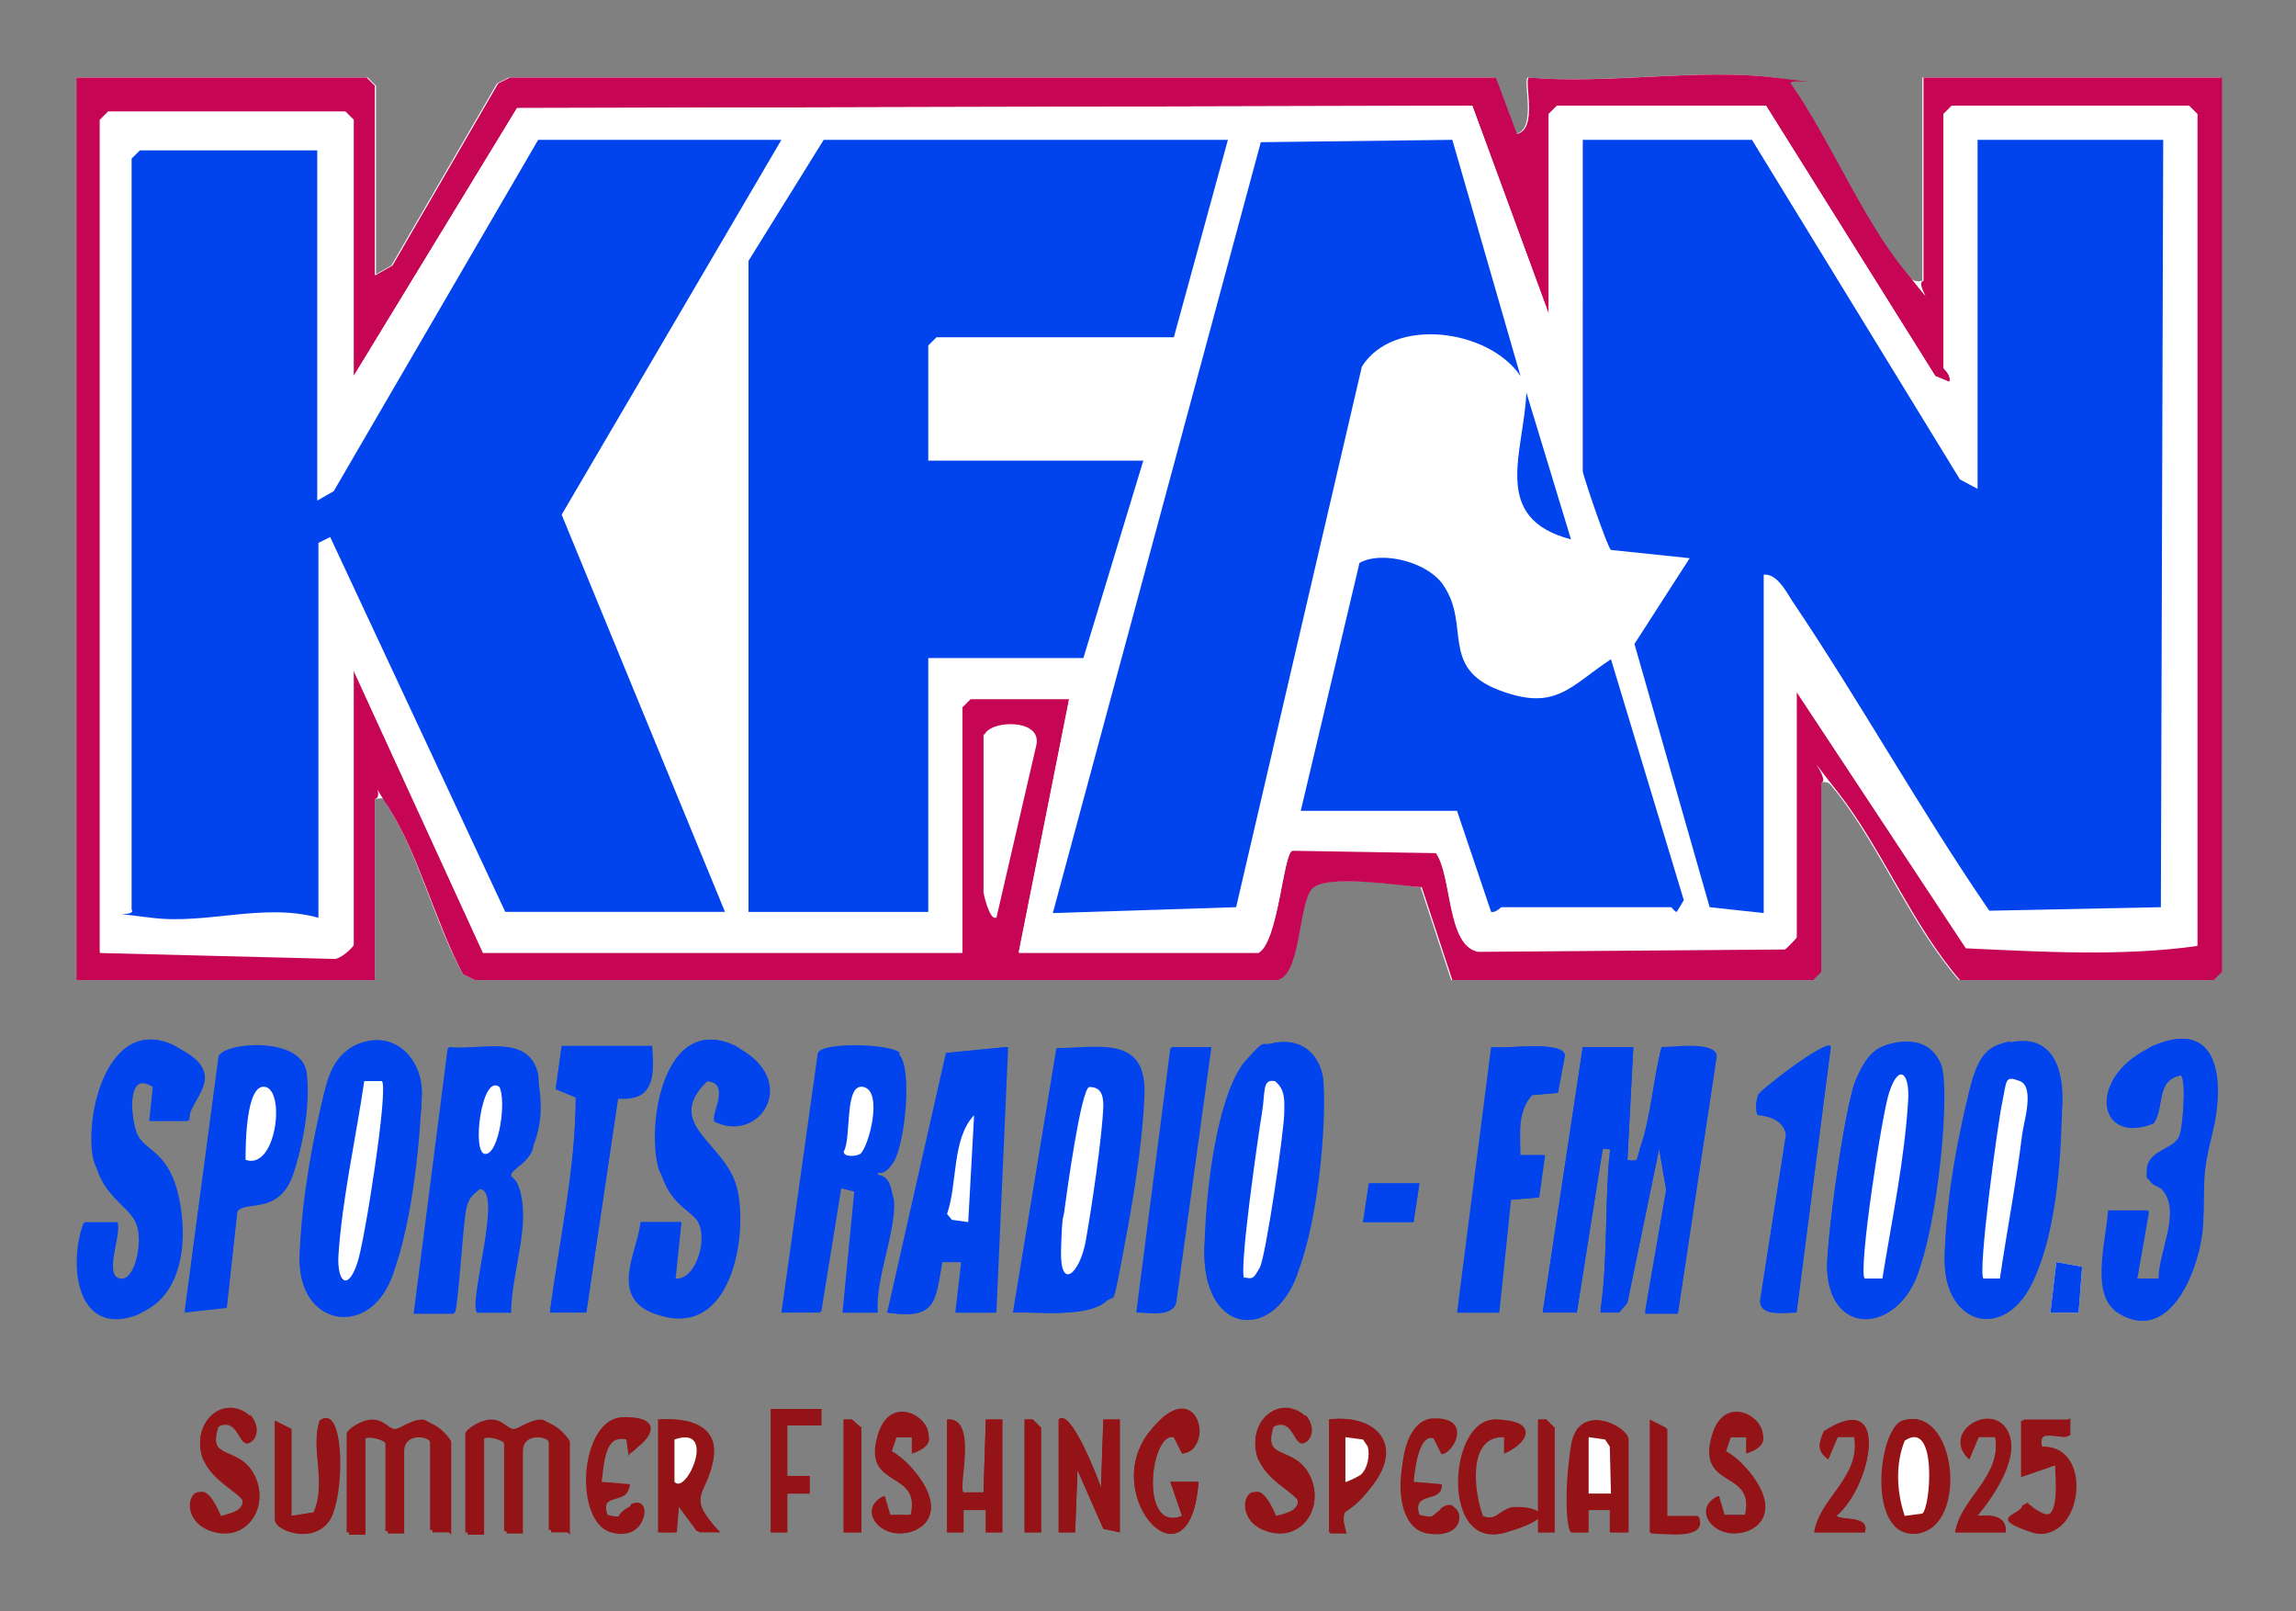
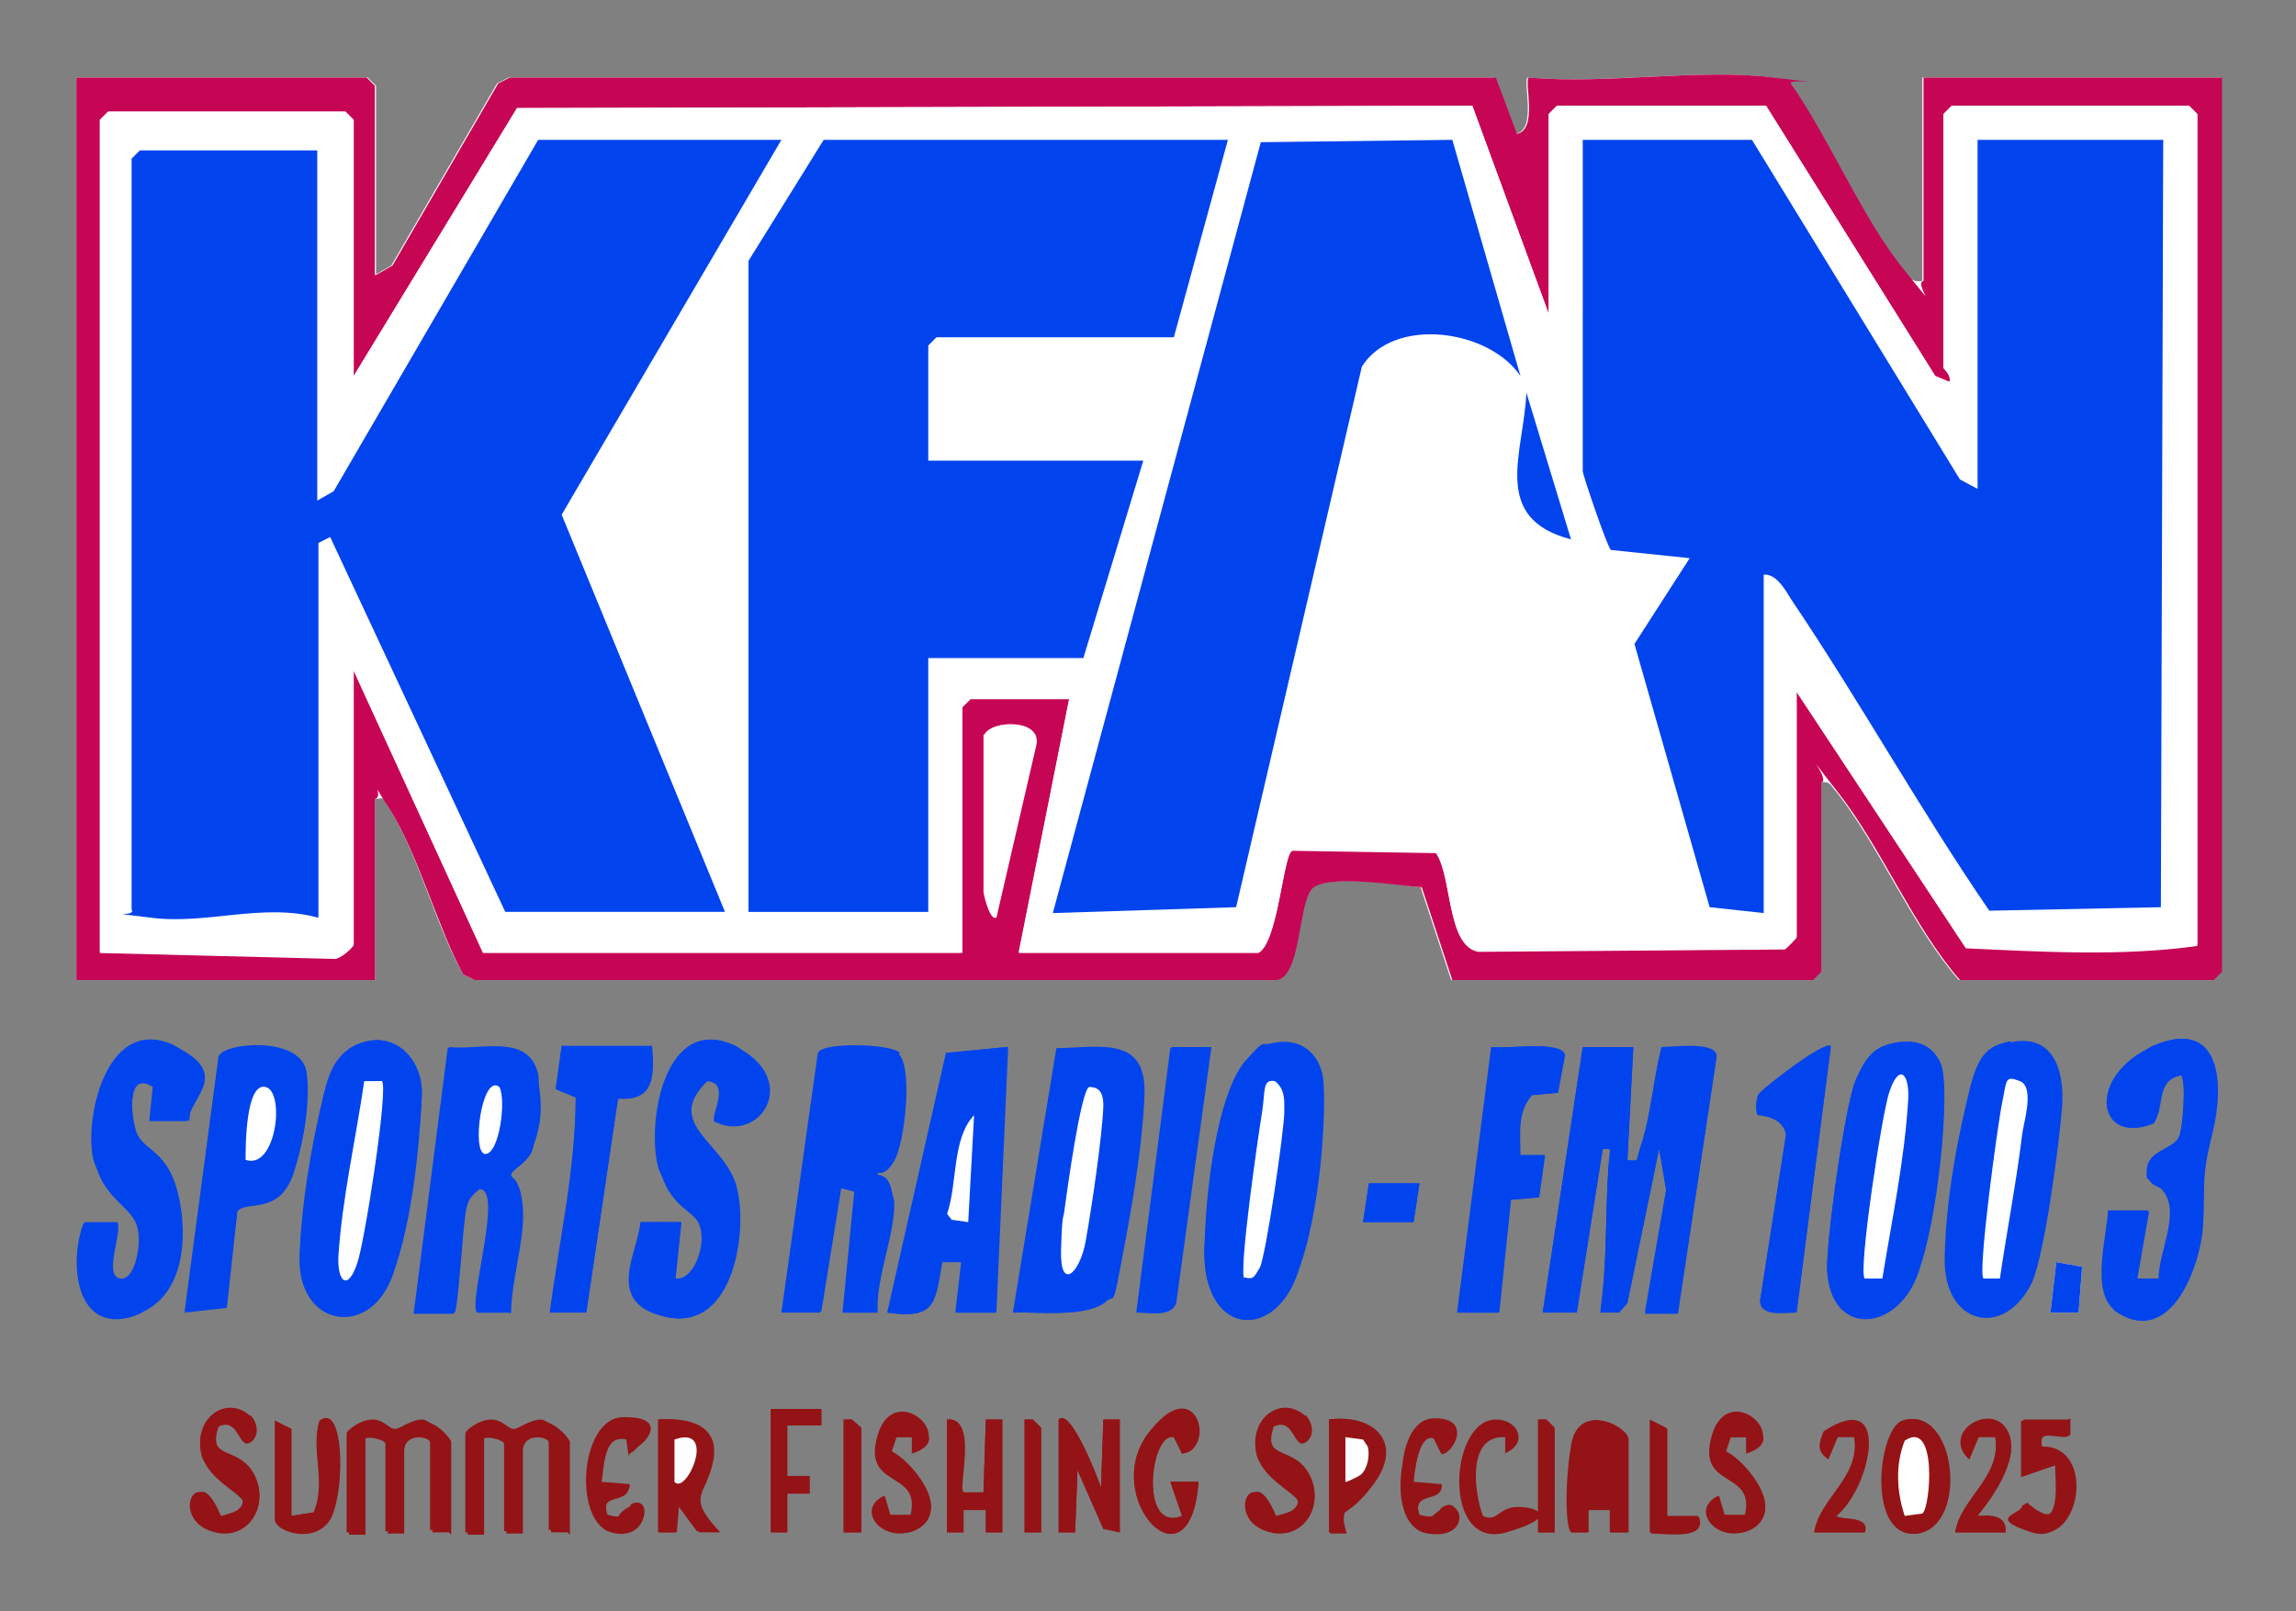
<svg xmlns="http://www.w3.org/2000/svg" id="Layer_1" version="1.1" viewBox="0 0 195.4 137.1">
  <rect x="0" y="0" width="195.4" height="137.1" fill="#808080" stroke="none" />
  <path d="M32,23.4V7.3l-.7-.7H6.5v76.8h25.4v-15.4c1.1-.2.8.1,1.1.6,2.6,4,4,10,6.4,14.3l1,.5h68.2c2-.4,1.8-6.3,2.9-7.7s7.6-.4,9.4-.2l2.6,7.9h30.7l.7-.7v-16.1c.9-.2.9.3,1.4.8,3.7,4.7,6.4,11.4,10.4,16h21.6l.7-.7V6.6h-25.4v17.3c-.9.2-1.2-.4-1.7-1-3.5-4.3-6.3-11.1-9.6-15.8-.4-.5-.9-.4-1.4-.5-6.4-.8-14.3.6-20.9,0-.4.4.8,4.4-1,4.8l-1.8-4.8H43.3s-1,.5-1,.5l-9,15.5-1.4.8Z" fill="#fff" />
  <path d="M16.1,95.4c.2-2.1,1.1-5.3-1.4-6.5-5.3-2.4-7.4,5.7-6.7,9.6s3.7,4.1,3.9,6.7-.3,3.9-1.7,3.6.2-3.8-.2-4.8h-2.8c-1.3,3.5-.6,9.5,4.3,7.9s4.4-8.3,3.4-11.2-2.8-2.9-3.3-4.4-.8-5.4,1.5-3.9l-.3,2.9h3.4Z" fill="#0144ee" />
  <path d="M30.9,88.7c-.8.2-2.7,2.4-3,3.2-.8,2.3-2.4,12.7-2.4,15.2,0,5.7,5.8,6.8,7.8,1.7s2.5-13,2.6-15.7-2-5.3-5-4.4Z" fill="#0144ee" />
  <path d="M60.8,95.4c4.1,2.1,4.2-5.2,1.8-6.4-5.8-2.8-7.5,6.2-6.5,10.3s3.6,3.5,3.7,5.9-.7,3.8-2.3,3.6l.5-4.8h-3.4c-.2,2.5-1.2,7.4,2.3,8.1,5.5,1.1,6.8-7.3,5.8-11.1s-6.3-5.3-2.5-9c2.2.1.3,3,.7,3.4Z" fill="#0144ee" />
  <path d="M108.2,88.8c-.9.2-1.7.9-2.3,1.6-1.8,2.1-3.2,12.7-3.4,15.8-.2,7.3,5.6,8,7.8,2.5s2.6-14.6,2.3-16.9-2.1-3.6-4.4-3Z" fill="#0144ee" />
  <path d="M161,88.8c-1.4.3-2.6,1.9-3.1,3.2-.9,2.2-2.5,13.7-2.4,16.1.3,5.6,5.7,5.3,7.6.6s2.9-16.1,2.1-18.1-2.6-2.2-4.2-1.8Z" fill="#0144ee" />
-   <path d="M171.1,88.7c-1.8.4-3.1,2.5-3.5,4.2-.8,3.3-2.1,11-2.1,14.3,0,5.6,5,6.9,7.4,2.1s2.5-12.2,2.6-15.1-.8-6.2-4.4-5.4Z" fill="#0144ee" />
  <path d="M180,111.5c4.6,3.3,7.3-3.6,7.5-7.3s-.2-3.8.8-7.8.8-9.9-5-7.4-4.9,8.6,0,6.6c1-1.5.1-3.7,2.4-4.1.4.3,0,4.7-.2,5.3-.4.9-2.5,1.1-2.7,2.7s1.1,1.3,1.5,2c1.2,1.9-.6,5.1-.5,7.3h-1.9s1-5.7,1-5.7h-3.4c0,2.2-1.5,7,.6,8.5Z" fill="#0144ee" />
  <path d="M15.7,111.7l3.6-.4.9-8.2c.7-1,3.6.4,4.8-3.3s1.2-7.1,1.1-8.3c-.3-3.2-7.1-2.6-7.5-1.4l-2.9,21.8Z" fill="#0144ee" />
  <path d="M43.5,111.7c0-2.7,1.2-6.3,1-8.9s-1-2.5-1-2.8c.1-.6,1.5-1.2,1.8-2.1s.7-5.4.5-6.5c-.8-3.5-4.9-2-7.6-2.3l-2.9,22.6h3.4c.3-.3.7-7.7,1-8.9s.6-1.2,1.2-1.7c2,0-1.1,9.7-.2,10.6h2.9Z" fill="#0144ee" />
  <path d="M55.5,89.1h-7.7l-.5,3.6,1.7.7c0,6-1.3,12.2-2.2,18.3h3.1s2.7-18.2,2.7-18.2c3.1.2,3-1.8,2.9-4.3Z" fill="#0144ee" />
  <path d="M76.5,89.7c-.8-.8-6.3-.9-6.9-.1l-3.1,22.1h3.3c0,0,1.7-10.6,1.7-10.6l1.2.3-1,10.3h2.9c-.2-2.9,1.5-6.7,1.4-9.4s-1.4-2.2-1.4-2.4c0-.3,1.1-.5,1.4-1.1.9-1.6,1.6-7.9.4-9.1Z" fill="#0144ee" />
  <path d="M85.7,89.1l-5.1.5-5,22.1c4.1.6,4-.9,4.6-4.3h1.7s-.5,4.3-.5,4.3h3.4s1-22.6,1-22.6Z" fill="#0144ee" />
-   <path d="M94.3,110.6c.4-.5.9-2.3,1-3,.7-3.7,1.8-10.8,2-14.4s-3.6-4.1-7.4-4l-3.7,22.5c2.1-.1,6.5.5,8-1.1Z" fill="#0144ee" />
+   <path d="M94.3,110.6c.4-.5.9-2.3,1-3,.7-3.7,1.8-10.8,2-14.4s-3.6-4.1-7.4-4l-3.7,22.5c2.1-.1,6.5.5,8-1.1" fill="#0144ee" />
  <path d="M103,89.1h-3.3s-2.9,22.6-2.9,22.6c1,0,2.9.4,3.3-.8l3-21.8Z" fill="#0144ee" />
  <path d="M129.4,98.3c0-1.7-.3-3.7,1-5.1l2.2-.2.6-3.2c-.2-1.3-4.9-.5-6.1-.7l-2.9,22.6h3.4s1-9.6,1-9.6l2.4-.2.5-3.6h-1.9Z" fill="#0144ee" />
  <path d="M139,89.1h-4.3s-3.4,22.6-3.4,22.6h2.9s2.2-13.9,2.2-13.9c1.3-.2.5.8.5,1.4-.3,4.2-.1,8.3-.7,12.5h1.6c0,0,.7-.8.7-.8l2.7-13.1.6,3.5-1.8,10.5h2.8c0,0,3.3-21.9,3.3-21.9-.2-1.2-3.6-.6-4.7-.7-.7,2.7-.9,6-1.8,8.5s.3,1.3-1.1,1.1l.5-9.6Z" fill="#0144ee" />
  <path d="M155.8,89.1c-.5-.5-6,3.8-6.2,4.2s-.2,1.4,0,1.6c1.1.1,2.2.5,2.4,1.7l-2.2,14.1c0,1.4,2.1,1,3.1,1l2.9-22.5Z" fill="#0144ee" />
  <polygon points="120.8 100.7 116.5 100.7 116 104 120.3 104 120.8 100.7" fill="#0144ee" />
  <polygon points="176.9 111.7 177.2 107.8 175 107.4 174.5 111.7 176.9 111.7" fill="#fff" />
  <path d="M21.3,120.5c-2.1-1.9-5,.3-4.1,3.4s6.4,3.9,1.6,5.1c-2-4.8-3.2.2-1.1,1.1,3.1,1.4,5.3-1.8,4-4.5s-4.2-1.2-3.1-4.3c1.7-.8,1.6,1.8,2.6,1.4s.7-1.7.1-2.3Z" fill="#941316" />
  <polygon points="69.9 119.9 65.6 119.9 65.6 130.4 67 130.4 67 127.1 68.9 127.1 68.9 125.6 67 125.6 67 121.3 69.9 121.3 69.9 119.9" fill="#941316" />
  <path d="M111.1,120.5c-2.1-1.9-5,.3-4.1,3.4s6.4,3.9,1.6,5.1c-2-4.8-3.2.2-1.1,1.1,3.1,1.4,5.3-1.8,4-4.5s-4.2-1.2-3.1-4.3c1.7-.8,1.6,1.8,2.6,1.4s.7-1.7.1-2.3Z" fill="#941316" />
  <path d="M24.8,129v-7.4l-1.4-.7v8.4c0,1.1,3.8,2.3,4.9-.4s.9-9.6-1.1-8c-.8,2.6.7,5.1-.5,7.8l-1.9.3Z" fill="#941316" />
  <path d="M38.2,130.4v-7.9c0-.2-1.6-1.6-2.2-1.7-1.1,0-1.9.8-2.4.8s-.9-.8-1.9-.8-2.2.9-2.2,1.2v8.4h1.4v-8.2c.6-.2,1.9.2,1.9.7v7.4h1.4v-7c0-1.7,2.4-1.3,2.4-.5v7.4h1.4Z" fill="#941316" />
  <path d="M48.3,130.4v-7.9c0-.2-1.6-1.6-2.2-1.7-1.1,0-1.9.8-2.4.8s-.9-.8-1.9-.8-2.2.9-2.2,1.2v8.4h1.4v-8.2c.6-.2,1.9.2,1.9.7v7.4h1.4v-7c0-1.7,2.4-1.3,2.4-.5v7.4h1.4Z" fill="#941316" />
  <path d="M53.6,123.7c1.7-1,1.2-2.9-.7-2.9-3.6,0-4.1,8.7-.9,9.6s3.5-3.2,1.6-2.2-.1,1.5-2,.9c-.7-2.2,1.9-1,1.9-2.6l-2.4-.2c.2-1.2.2-4.3,2.2-3.8l.2,1.4Z" fill="#941316" />
  <path d="M56,120.8v9.6h1.4s.2-2.4.2-2.4l1.7,2.3h1.8c-3-3.2-1.1-3.4-.6-6s-2.2-3.7-4.7-3.5Z" fill="#941316" />
  <polygon points="73.3 130.4 73.3 121.5 72.5 120.8 71.8 120.8 71.8 130.4 73.3 130.4" fill="#941316" />
  <path d="M77.6,123.7c4.2-1.3-1.8-4.9-2.8-1.6-1.4,4.7,3.7,2.9,2.8,6.9h-1.8c0,0-.5-1.7-.5-1.7-2.6,1.3.6,4.3,3,2.7s-.5-5.5-2.4-6.5l.4-1.2h1.4s0,1.4,0,1.4Z" fill="#941316" />
  <path d="M85.3,130.4v-9.6h-1.4s-.2,6.2-.2,6.2h-1.7c-.6-.5,1.2-6.5-1.4-6.2v9.6s1.4,0,1.4,0v-1.9s1.9,0,1.9,0v1.9s1.4,0,1.4,0Z" fill="#941316" />
  <polygon points="88.6 130.4 88.6 121.5 87.9 120.8 87.2 120.8 87.2 130.4 88.6 130.4" fill="#941316" />
  <path d="M90.1,120.8v9.6h1.4s.2-5.3.2-5.3l2.2,5,1.4.3v-9.6h-1.4s-.2,5.8-.2,5.8c-.2-.6-2.6-6.9-3.6-5.8Z" fill="#941316" />
  <path d="M100.6,123.7c3-.4-.5-4.9-2.9-1.7-4.1,5.5,3.6,13.7,4.3,4.1h-2.4s1,2.9,1,2.9c-3.7,1.5-2.7-7.2-.7-6.7l.7,1.4Z" fill="#941316" />
  <path d="M113.1,120.8v9.6h1.4c-.7-2.8,1.3-2.7,2.3-4.1,2.6-3.5.1-6-3.8-5.5Z" fill="#941316" />
  <path d="M122.7,123.7c.6.4,2.2-3-.7-2.9s-4.3,9.1-.5,9.7,3-3.3,1.2-2.1-.4,1.1-1.9.6c-.7-2.2,1.9-1,1.9-2.6l-2.4-.2c0-.8.4-4.2,1.7-3.8l.7,1.4Z" fill="#941316" />
  <path d="M128,123.7c2.1-.8,1.3-2.9-.7-2.9-4,0-4.6,11.2.9,9.6s1.6-2.4.4-2.1-1.3,1.2-2.4.7c-.8-2.2-1.3-6.9,1.9-6.7v1.4Z" fill="#941316" />
  <polygon points="132.3 130.4 132.3 121.5 131.6 120.8 130.9 120.8 130.9 130.4 132.3 130.4" fill="#941316" />
  <path d="M138.5,130.4v-7.9c0-1.1-4.2-3.3-4.8.5s-.4,7.1,0,7.4h1.4s0-1.9,0-1.9h1.9s0,1.9,0,1.9h1.4Z" fill="#941316" />
  <path d="M141.9,129v-7.4l-1.4-.7v9.6c1.3,0,4.8.6,4.1-1.4h-2.6Z" fill="#941316" />
  <path d="M148.6,123.7c4.2-1.3-1.8-4.9-2.8-1.6-1.4,4.7,3.7,2.9,2.8,6.9h-1.8c0,0-.5-1.7-.5-1.7-2.6,1.3.6,4.3,3,2.7s-.5-5.5-2.4-6.5l.4-1.2h1.4s0,1.4,0,1.4Z" fill="#941316" />
  <path d="M156.3,129c3-2.5,4.6-10.9-1.1-7.1-.4.9-.6,1.6.4,2.3l.8-1.9h1.4c.6,3.4-2.9,5.2-3.4,8.1h4.3c.5-1.5-2.1-1-2.4-1.4Z" fill="#941316" />
  <path d="M161.9,120.9c-2.1.7-3.1,10.2,1.3,9.6s3.3-11.1-1.3-9.6Z" fill="#941316" />
  <path d="M168.3,129c1.4-1.7,3.9-5.3,2.4-7.4s-5.5.5-3.1,2.6l.8-1.9h1.4c.6,3.4-2.9,5.2-3.4,8.1h4.3c.1-1.5-1.3-1.5-2.4-1.4Z" fill="#941316" />
  <path d="M176,120.8h-3.8s0,4.8,0,4.8l2.9-1c0,1.1.5,5.1-1.4,4.1s-.6-1-1.4-.7c0,.8-.2,2,.8,2.3,4,1.3,5.3-7.3.7-7.2-.5-1.8,2.1-.6,2.4-1v-1.4Z" fill="#941316" />
  <path d="M32,23.4l1.4-.8,9-15.5,1-.5h83.9s1.8,4.8,1.8,4.8c1.8-.4.6-4.4,1-4.8,6.6.6,14.5-.8,20.9,0s1.1,0,1.4.5c3.3,4.7,6.1,11.5,9.6,15.8s.8,1.2,1.7,1V6.6h25.4v76.1l-.7.7h-21.6c-4-4.6-6.7-11.3-10.4-16s-.5-1-1.4-.8v16.1l-.7.7h-30.7l-2.6-7.9c-1.8-.1-8.3-1.2-9.4.2s-.9,7.3-2.9,7.7H40.4s-1-.5-1-.5c-2.3-4.3-3.8-10.3-6.4-14.3s0-.9-1.1-.6v15.4H6.5V6.6h24.7l.7.7v16.1ZM30.1,32V10.2l-.7-.7H9.2l-.7.7v70.8l19.9.5c.5,0,1.7-1,1.7-1.2v-23.3l11,24h40.8v-20.9l.7-.7h8.4l-4.3,21.6h20.4c1.7-.9,2.1-8.5,2.9-8.7l12.2.2c1.4,2,.9,7.9,3.6,8.4l26.1-.2c.2-.1,1-.9,1-1v-20.9l14.4,21.8c6.5.3,13.3.7,19.7-.2V9.7l-.7-.7h-20.2l-.7.7v21.6c0,.1.7.6.5,1.2l-1.2-.5-14.4-23h-17.8l-.7.7v17l-6.5-17.7-81.3.2-13.9,22.8ZM83.8,62.5v13.4c0,.1.5,2.3,1,2.2l3.4-14.7c.5-2.3-4-2.1-4.3-.9Z" fill="#c60555" />
  <path d="M139,89.1l-.5,9.6c1.3.2.8-.3,1.1-1.1.9-2.6,1.1-5.8,1.8-8.5,1,0,4.5-.5,4.7.7l-3.3,21.8h-2.8c0,0,1.8-10.4,1.8-10.4l-.6-3.5-2.7,13.1-.7.7h-1.6c.6-4.1.4-8.3.7-12.4s.8-1.6-.5-1.4l-2.2,13.9h-2.9s3.4-22.5,3.4-22.5h4.3Z" fill="#0144ee" />
  <path d="M94.3,110.6c-1.5,1.6-6,1-8,1.1l3.7-22.5c3.8-.1,7.6-1,7.4,4s-1.3,10.7-2,14.4-.6,2.6-1,3Z" fill="#0144ee" />
  <path d="M92.7,92.5c-.7.2-1.9,8.9-2.1,10.4s-.3,2.5-.3,3.5c-.2,3.5,1.7,1.2,2.1-.8s1.4-8.8,1.5-11.5-.1-1.6-1.2-1.6Z" fill="#0144ee" />
  <path d="M43.5,111.7h-2.9c-.8-.8,2.3-10.6.2-10.5-.6.5-1,.9-1.2,1.7-.2,1.2-.7,8.5-1,8.9h-3.4s2.9-22.6,2.9-22.6c2.6.3,6.8-1.3,7.6,2.3s-.1,5.4-.5,6.5-1.7,1.5-1.8,2.1.9,1.6,1,2.8c.2,2.6-1,6.2-1,8.9Z" fill="#0144ee" />
  <path d="M42.5,92.5c-1.5-1.1-2.5,5.8-1.2,5.7s1.8-4.7,1.2-5.7Z" fill="#0144ee" />
  <path d="M108.2,88.8c2.3-.5,4.1.8,4.4,3s-1.4,14.6-2.3,16.9c-2.1,5.5-8,4.8-7.8-2.5s1.6-13.7,3.4-15.8,1.4-1.4,2.3-1.6Z" fill="#0144ee" />
  <path d="M105.9,108.8c.8.2,1-.2,1.3-.8s2-11.7,2.1-13.3.2-2-.8-2.6c-1-.2-1,2-1.1,2.7-.3,1.8-2.1,13.5-1.5,14.1Z" fill="#0144ee" />
  <path d="M30.9,88.7c3-.9,5,1.7,5,4.4s-1.6,13.3-2.6,15.7c-2.1,5.1-7.9,4-7.8-1.7s1.7-12.9,2.4-15.2,2.2-3,3-3.2Z" fill="#0144ee" />
  <path d="M32.5,92h-1.4c-.7,4.8-1.9,10.1-2.2,14.9s.8,3,1.6.6,2.6-14.9,2.1-15.5Z" fill="#0144ee" />
  <path d="M76.5,89.7c1.2,1.2.5,7.6-.4,9.1s-1.4.8-1.4,1.1,1.3,1.1,1.4,2.4c.1,2.7-1.6,6.5-1.4,9.4h-2.9s1-10.3,1-10.3l-1.2-.3-1.7,10.5h-3.3c0,0,3.1-22.1,3.1-22.1.5-.8,6.1-.7,6.9.1Z" fill="#0144ee" />
  <path d="M73.2,98.2c.7-.4,1.8-5.4.3-5.7s-1,4.4-1.7,5.5c0,.4,1.1.3,1.4.2Z" fill="#0144ee" />
  <path d="M171.1,88.7c3.7-.8,4.6,2.5,4.4,5.4s-1.5,12.8-2.6,15.1c-2.4,4.8-7.5,3.5-7.4-2.1s1.3-11,2.1-14.3,1.7-3.8,3.5-4.2Z" fill="#0144ee" />
  <path d="M170.2,108.8c.6-4,1.5-8.2,1.9-12.3s.7-4.2-.2-4.5c-1.4-.5-1.3.8-1.5,1.8-.4,1.8-2.1,14.5-1.6,15h1.4Z" fill="#0144ee" />
  <path d="M161,88.8c1.6-.4,3.6.3,4.2,1.8s-1.1,15.7-2.1,18.1c-1.9,4.7-7.3,4.9-7.6-.6-.1-2.4,1.5-13.9,2.4-16.1s1.7-2.9,3.1-3.2Z" fill="#0144ee" />
  <path d="M160.1,108.8c.8-5.1,2-10.2,2.2-15.3s-.8-3-1.6-.6-2.7,15.4-2.1,15.9h1.4Z" fill="#0144ee" />
  <path d="M85.7,89.1l-1,22.6h-3.4s.5-4.3.5-4.3h-1.7c-.6,3.4-.5,4.9-4.6,4.3l5-22.1,5.1-.5Z" fill="#0144ee" />
  <path d="M82.4,104l.5-9.1c-2,2-1.5,5.8-2.3,8.4l.4.5,1.4.2Z" fill="#0144ee" />
  <path d="M16.1,95.4h-3.4s.3-2.9.3-2.9c-2.3-1.5-1.8,2.7-1.5,3.9s2.6,2.5,3.3,4.4c1,2.9,0,10.1-3.4,11.2-4.9,1.6-5.6-4.4-4.3-7.9h2.8c.4,1-1.2,4.4.2,4.7s1.8-2.7,1.7-3.6c-.1-2.7-3.4-4.3-3.9-6.7-.7-3.9,1.4-12,6.7-9.6s1.6,4.4,1.4,6.5Z" fill="#0144ee" />
  <path d="M60.8,95.4c-.4-.4,1.5-3.3-.7-3.4-3.8,3.7,1.7,6,2.5,9s-.3,12.2-5.8,11.1-2.5-5.5-2.3-8.1h3.4s-.5,4.8-.5,4.8c1.6.2,2.4-2.4,2.3-3.6,0-2.3-3.2-4-3.7-5.9-1-4.1.7-13.1,6.5-10.3s2.2,8.5-1.8,6.4Z" fill="#0144ee" />
  <path d="M180,111.5c-2.1-1.5-.7-6.3-.6-8.5h3.4s-1,5.8-1,5.8h1.9c0-2.2,1.8-5.4.5-7.3s-1.6-.4-1.5-2,2.2-1.7,2.7-2.7.6-5,.2-5.3c-2.2.4-1.4,2.6-2.4,4.1-4.9,2-2.1-5.7,0-6.6,5.8-2.5,6.1,3.3,5,7.4s-.6,3.7-.8,7.8-2.9,10.6-7.5,7.3Z" fill="#0144ee" />
  <path d="M15.7,111.7l2.9-21.8c.4-1.2,7.1-1.8,7.5,1.4s-.6,7-1.1,8.3c-1.2,3.7-4.1,2.3-4.8,3.3l-.9,8.2-3.6.4Z" fill="#0144ee" />
  <path d="M20.9,98.7c2.6.9,3-5.9,1.7-6.2s-1.6,5.2-1.7,6.2Z" fill="#0144ee" />
  <path d="M129.4,98.3h1.9s-.5,3.6-.5,3.6l-2.4.2-1,9.6h-3.4s2.9-22.6,2.9-22.6c1.2.2,5.9-.6,6.1.7l-.6,3.2-2.2.2c-1.3,1.4-.9,3.3-1,5.1Z" fill="#0144ee" />
  <path d="M55.5,89.1c.2,2.5.2,4.5-2.9,4.3l-2.7,18.2h-3.1c.8-6.1,2.2-12.3,2.2-18.3l-1.7-.7.5-3.6h7.7Z" fill="#0144ee" />
  <path d="M155.8,89.1l-2.9,22.5c-1,0-3.2.5-3.1-1l2.2-14.1c-.1-1.3-1.2-1.6-2.4-1.7-.2-.2-.1-1.2,0-1.6s5.7-4.7,6.2-4.2Z" fill="#0144ee" />
  <path d="M103,89.1l-3,21.8c-.4,1.2-2.3.7-3.3.8l2.9-22.5h3.3Z" fill="#0144ee" />
  <path d="M48.3,130.4h-1.4v-7.4c0-.8-2.4-1.2-2.4.5v7h-1.4v-7.4c0-.5-1.4-.9-1.9-.7v8.2h-1.4v-8.4c0-.3,1.7-1.2,2.2-1.2,1,0,1.5.8,1.9.8s1.3-.9,2.4-.8,2.2,1.5,2.2,1.7v7.9Z" fill="#941316" />
  <path d="M38.2,130.4h-1.4v-7.4c0-.8-2.4-1.2-2.4.5v7h-1.4v-7.4c0-.5-1.4-.9-1.9-.7v8.2h-1.4v-8.4c0-.3,1.7-1.2,2.2-1.2,1,0,1.5.8,1.9.8s1.3-.9,2.4-.8,2.2,1.5,2.2,1.7v7.9Z" fill="#941316" />
  <path d="M90.1,120.8c1-1.1,3.4,5.1,3.6,5.8l.2-5.8h1.4v9.6l-1.4-.3-2.2-5-.2,5.3h-1.4v-9.6Z" fill="#941316" />
  <path d="M138.5,130.4h-1.4s0-1.9,0-1.9h-1.9s0,1.9,0,1.9h-1.4c-.4-.4,0-6.5,0-7.4.6-3.8,4.8-1.6,4.8-.5v7.9ZM137.1,127.1v-4c0,0-.5-.6-.5-.6l-1.5-.2v4.8s1.9,0,1.9,0Z" fill="#941316" />
  <path d="M85.3,130.4h-1.4s0-1.9,0-1.9h-1.9s0,1.9,0,1.9h-1.4s0-9.6,0-9.6c2.7-.2.9,5.7,1.4,6.2h1.7s.2-6.2.2-6.2h1.4v9.6Z" fill="#941316" />
  <path d="M56,120.8c2.5-.2,5.3.4,4.7,3.5s-2.4,2.9.6,6.1h-1.8c0,0-1.7-2.4-1.7-2.4l-.2,2.4h-1.4v-9.6ZM57.4,126.1c1,1.2,3.7-4.9,0-3.6v3.6Z" fill="#941316" />
  <path d="M24.8,129l1.9-.3c1.1-2.7-.3-5.3.5-7.8,2-1.5,1.6,6.8,1.1,8-1.1,2.6-4.9,1.5-4.9.4v-8.4l1.4.7v7.4Z" fill="#941316" />
  <path d="M21.3,120.5c.6.6.8,1.9-.1,2.3s-.9-2.2-2.6-1.4c-1.1,3.1,2.3,2.7,3.1,4.3,1.3,2.7-.9,5.8-4,4.5s-.9-5.9,1.1-1.1c4.8-1.3-1.2-3.7-1.6-5.1-.9-3.1,2-5.3,4.1-3.4Z" fill="#941316" />
  <path d="M111.1,120.5c.6.6.8,1.9-.1,2.3s-.9-2.2-2.6-1.4c-1.1,3.1,2.3,2.7,3.1,4.3,1.3,2.7-.9,5.8-4,4.5s-.9-5.9,1.1-1.1c4.8-1.3-1.2-3.7-1.6-5.1-.9-3.1,2-5.3,4.1-3.4Z" fill="#941316" />
  <path d="M161.9,120.9c4.6-1.5,4.7,9.1,1.3,9.6s-3.5-8.8-1.3-9.6ZM162.1,129l1.5-.2c.8-.6,1.3-8.1-1.5-6.2-.7,2.1-.6,4.3,0,6.4Z" fill="#941316" />
  <path d="M113.1,120.8c3.9-.5,6.4,2,3.8,5.5s-3,1.4-2.3,4.2h-1.4v-9.6ZM115.8,125.5c.5-.6.8-1.7.6-2.4l-.4-.6-1.5-.2v3.8c0,0,1.2-.5,1.3-.6Z" fill="#941316" />
  <path d="M77.6,123.7v-1.4s-1.4,0-1.4,0l-.4,1.2c1.9,1,5.1,4.8,2.4,6.5s-5.6-1.4-3-2.7l.5,1.6h1.8c.9-3.9-4.2-2.1-2.8-6.8s7,.3,2.8,1.6Z" fill="#941316" />
  <path d="M148.6,123.7v-1.4s-1.4,0-1.4,0l-.4,1.2c1.9,1,5.1,4.8,2.4,6.5s-5.6-1.4-3-2.7l.5,1.6h1.8c.9-3.9-4.2-2.1-2.8-6.8s7,.3,2.8,1.6Z" fill="#941316" />
  <path d="M100.6,123.7l-.7-1.4c-2-.5-3,8.2.7,6.7l-1-2.9h2.4c-.7,9.6-8.4,1.4-4.3-4.1s5.9,1.3,2.9,1.7Z" fill="#941316" />
  <path d="M176,120.8v1.4c-.3.4-2.9-.8-2.4,1,4.6-.1,3.3,8.5-.7,7.2s-.8-1.5-.8-2.3c.9-.3,1,.5,1.4.7,1.9,1,1.4-3,1.4-4.1l-2.9,1v-4.8s3.8,0,3.8,0Z" fill="#941316" />
  <path d="M122.7,123.7l-.7-1.4c-1.3-.3-1.6,3-1.7,3.8l2.4.2c0,1.6-2.6.5-1.9,2.6,1.6.5,1.6-.4,1.9-.6,1.8-1.2,1.7,2.5-1.2,2.1s-3.1-9.6.5-9.7,1.4,3.4.7,2.9Z" fill="#941316" />
  <path d="M53.6,123.7l-.2-1.4c-2-.4-2,2.6-2.2,3.8l2.4.2c0,1.6-2.6.5-1.9,2.6,1.8.6,1.9-.8,2-.9,1.9-.9,1.5,3.1-1.6,2.2s-2.8-9.5.9-9.6,2.4,2,.7,2.9Z" fill="#941316" />
  <polygon points="69.9 119.9 69.9 121.3 67 121.3 67 125.6 68.9 125.6 68.9 127.1 67 127.1 67 130.4 65.6 130.4 65.6 119.9 69.9 119.9" fill="#941316" />
  <path d="M168.3,129c1.1,0,2.5,0,2.4,1.4h-4.3c.4-2.9,4-4.7,3.4-8.2h-1.4s-.8,1.9-.8,1.9c-2.4-2.1,1.6-4.7,3.1-2.6s-1,5.7-2.4,7.4Z" fill="#941316" />
  <path d="M156.3,129c.3.4,2.9,0,2.4,1.4h-4.3c.4-2.9,4-4.7,3.4-8.2h-1.4s-.8,1.9-.8,1.9c-1-.6-.8-1.3-.4-2.3,5.8-3.8,4.1,4.6,1.1,7.1Z" fill="#941316" />
-   <path d="M128,123.7v-1.4c-3.2-.2-2.7,4.5-1.9,6.7,1.1.5,1.8-.5,2.4-.7,1.2-.4,1.3,1.6-.4,2.1-5.5,1.7-4.9-9.6-.9-9.6s2.8,2.2.7,2.9Z" fill="#941316" />
  <path d="M141.9,129h2.6c.7,2.1-2.7,1.4-4.1,1.4v-9.6l1.4.7v7.4Z" fill="#941316" />
  <polygon points="120.8 100.7 120.3 104 116 104 116.5 100.7 120.8 100.7" fill="#0144ee" />
  <polygon points="73.3 130.4 71.8 130.4 71.8 120.8 72.5 120.8 73.3 121.5 73.3 130.4" fill="#941316" />
  <polygon points="88.6 130.4 87.2 130.4 87.2 120.8 87.9 120.8 88.6 121.5 88.6 130.4" fill="#941316" />
  <polygon points="132.3 130.4 130.9 130.4 130.9 120.8 131.6 120.8 132.3 121.5 132.3 130.4" fill="#941316" />
  <polygon points="176.9 111.7 174.5 111.7 175 107.4 177.2 107.8 176.9 111.7" fill="#0144ee" />
  <path d="M30.1,32l13.9-22.8,81.3-.2,6.5,17.7V9.7l.7-.7h17.8l14.4,23,1.2.5c.2-.6-.5-1.1-.5-1.2V9.7l.7-.7h20.2l.7.7v70.8c-6.4.9-13.2.5-19.7.2l-14.4-21.8v20.9c0,0-.7.8-1,1l-26.1.2c-2.7-.5-2.2-6.4-3.6-8.4l-12.2-.2c-.8.2-1.2,7.8-2.9,8.7h-20.4l4.3-21.6h-8.4l-.7.7v20.9h-40.8l-11-24v23.3c0,.2-1.2,1.3-1.7,1.2l-19.9-.5V10.2l.7-.7h20.2l.7.7v21.8ZM66.5,11.9h-20.6l-17.4,29.9-1.4.8V12.8h-15.1l-.7.7v63.8c.4.7,1,.7,1.7.7,4.7.6,9.5-1.3,14.2,0v-31.9l1-.5,14.9,31.9h18.7l-13.9-33.8,18.7-31.9ZM104.5,11.9h-34.3l-6.5,10.3v55.4h15.4v-21.6h13.2l5-16.8h-18.2v-9.8l.7-.7h20.2l4.6-16.8ZM123.6,11.9l-16.3.2-17.7,65.5,15.6-.5,10.7-46c2.7-4.3,10.8-3.2,13.5.8l-5.8-20.1ZM149.1,11.9h-14.4v28.1c0,.4,2.1,6.5,2.4,6.7l6.7.7-4.7,7.3,6.4,22.4,4.6.5v-28.8c1.1-.1,1.8,1.4,2.4,2.2,5.8,8.6,11,17.8,16.8,26.4l14.6-.3.2-65.3h-15.8v29.8l-1.5-.8-17.7-28.9ZM133.7,45.9l-3.8-12.5c-.1,5.1-3.1,10.7,3.8,12.5ZM110.7,69h13.2l2.9,8.6c.4,0,.8-.4.9-.4h14.4c.1,0,.3.4.5.4l.6-1-6.2-20.5c-3.4,2.3-5.1,4.3-9.6,2.6s-2.4-5.5-4.6-8.8-5.2-3.1-7.2-2l-5,21.1Z" fill="#fff" />
  <path d="M83.8,62.5c.4-1.1,4.9-1.4,4.3.9l-3.4,14.7c-.5.1-1-2-1-2.2v-13.4Z" fill="#fff" />
  <path d="M92.7,92.5c1,0,1.2.7,1.2,1.6-.1,2.7-1,8.7-1.5,11.5s-2.2,4.3-2.1.8.2-2.5.3-3.5c.2-1.5,1.4-10.2,2.1-10.4Z" fill="#fff" />
  <path d="M42.5,92.5c.6,1.1,0,5.7-1.2,5.7s-.3-6.9,1.2-5.7Z" fill="#fff" />
  <path d="M105.9,108.8c-.5-.6,1.2-12.3,1.5-14.1s0-2.9,1.1-2.7c.9.7.8,1.7.8,2.6,0,1.6-1.6,12.5-2.1,13.3s-.5,1-1.3.8Z" fill="#fff" />
  <path d="M32.5,92c.6.5-1.5,13.9-2.1,15.5-.8,2.4-1.7,1.6-1.6-.6.3-4.8,1.5-10.1,2.2-14.9h1.4Z" fill="#fff" />
-   <path d="M73.2,98.2c-.3.2-1.4.3-1.4-.2.7-1.1,0-5.9,1.7-5.5s.4,5.2-.3,5.7Z" fill="#fff" />
  <path d="M170.2,108.8h-1.4c-.5-.5,1.2-13.1,1.6-15s.2-2.3,1.5-1.8.3,3.6.2,4.5c-.5,4.1-1.3,8.2-1.9,12.3Z" fill="#fff" />
  <path d="M160.1,108.8h-1.4c-.6-.5,1.5-14.3,2.1-15.9.8-2.4,1.7-1.6,1.6.6-.3,5.2-1.4,10.3-2.2,15.3Z" fill="#fff" />
  <path d="M82.4,104l-1.4-.2-.4-.5c.9-2.6.4-6.4,2.3-8.4l-.5,9.1Z" fill="#fff" />
  <path d="M20.9,98.7c0-1.1,0-6.6,1.7-6.2s.9,7.1-1.7,6.2Z" fill="#fff" />
-   <polygon points="137.1 127.1 135.2 127.1 135.2 122.3 136.6 122.5 137 123.1 137.1 127.1" fill="#fff" />
  <path d="M57.4,126.1v-3.6c3.7-1.3,1,4.8,0,3.6Z" fill="#fff" />
  <path d="M162.1,129c-.7-2.1-.8-4.4,0-6.4,2.8-1.9,2.2,5.7,1.5,6.2l-1.5.2Z" fill="#fff" />
  <path d="M115.8,125.5c-.1.1-1.3.7-1.3.6v-3.8s1.5.2,1.5.2l.4.6c.2.7,0,1.9-.6,2.4Z" fill="#fff" />
  <path d="M149.1,11.9l17.7,28.9,1.5.8V11.9h15.8l-.2,65.3-14.6.3c-5.9-8.6-11-17.8-16.8-26.4-.5-.8-1.3-2.3-2.4-2.2v28.8l-4.6-.5-6.4-22.4,4.7-7.3-6.7-.7c-.3-.2-2.4-6.4-2.4-6.7V11.9h14.4Z" fill="#0144ee" />
  <path d="M66.5,11.9l-18.7,31.9,13.9,33.8h-18.7l-14.9-31.9-1,.5v31.9c-4.7-1.3-9.5.6-14.2,0s-1.2,0-1.7-.7V13.5l.7-.7h15.1v29.8l1.4-.8,17.4-29.9h20.6Z" fill="#0144ee" />
  <polygon points="104.5 11.9 99.9 28.7 79.7 28.7 79 29.4 79 39.2 97.3 39.2 92.2 56 79 56 79 77.6 63.7 77.6 63.7 22.2 70.1 11.9 104.5 11.9" fill="#0144ee" />
  <path d="M123.6,11.9l5.8,20.1c-2.7-4-10.8-5.1-13.5-.8l-10.7,46-15.6.5L107.3,12.1l16.3-.2Z" fill="#0144ee" />
-   <path d="M110.7,69l5-21.1c2-1.1,6,0,7.2,2,2.2,3.3-.3,6.9,4.6,8.8s6.1-.3,9.6-2.6l6.2,20.5-.6,1c-.2,0-.4-.4-.5-.4h-14.4c-.1,0-.5.5-.9.4l-2.9-8.6h-13.2Z" fill="#0144ee" />
  <path d="M133.7,45.9c-6.9-1.8-4-7.4-3.8-12.5l3.8,12.5Z" fill="#0144ee" />
</svg>